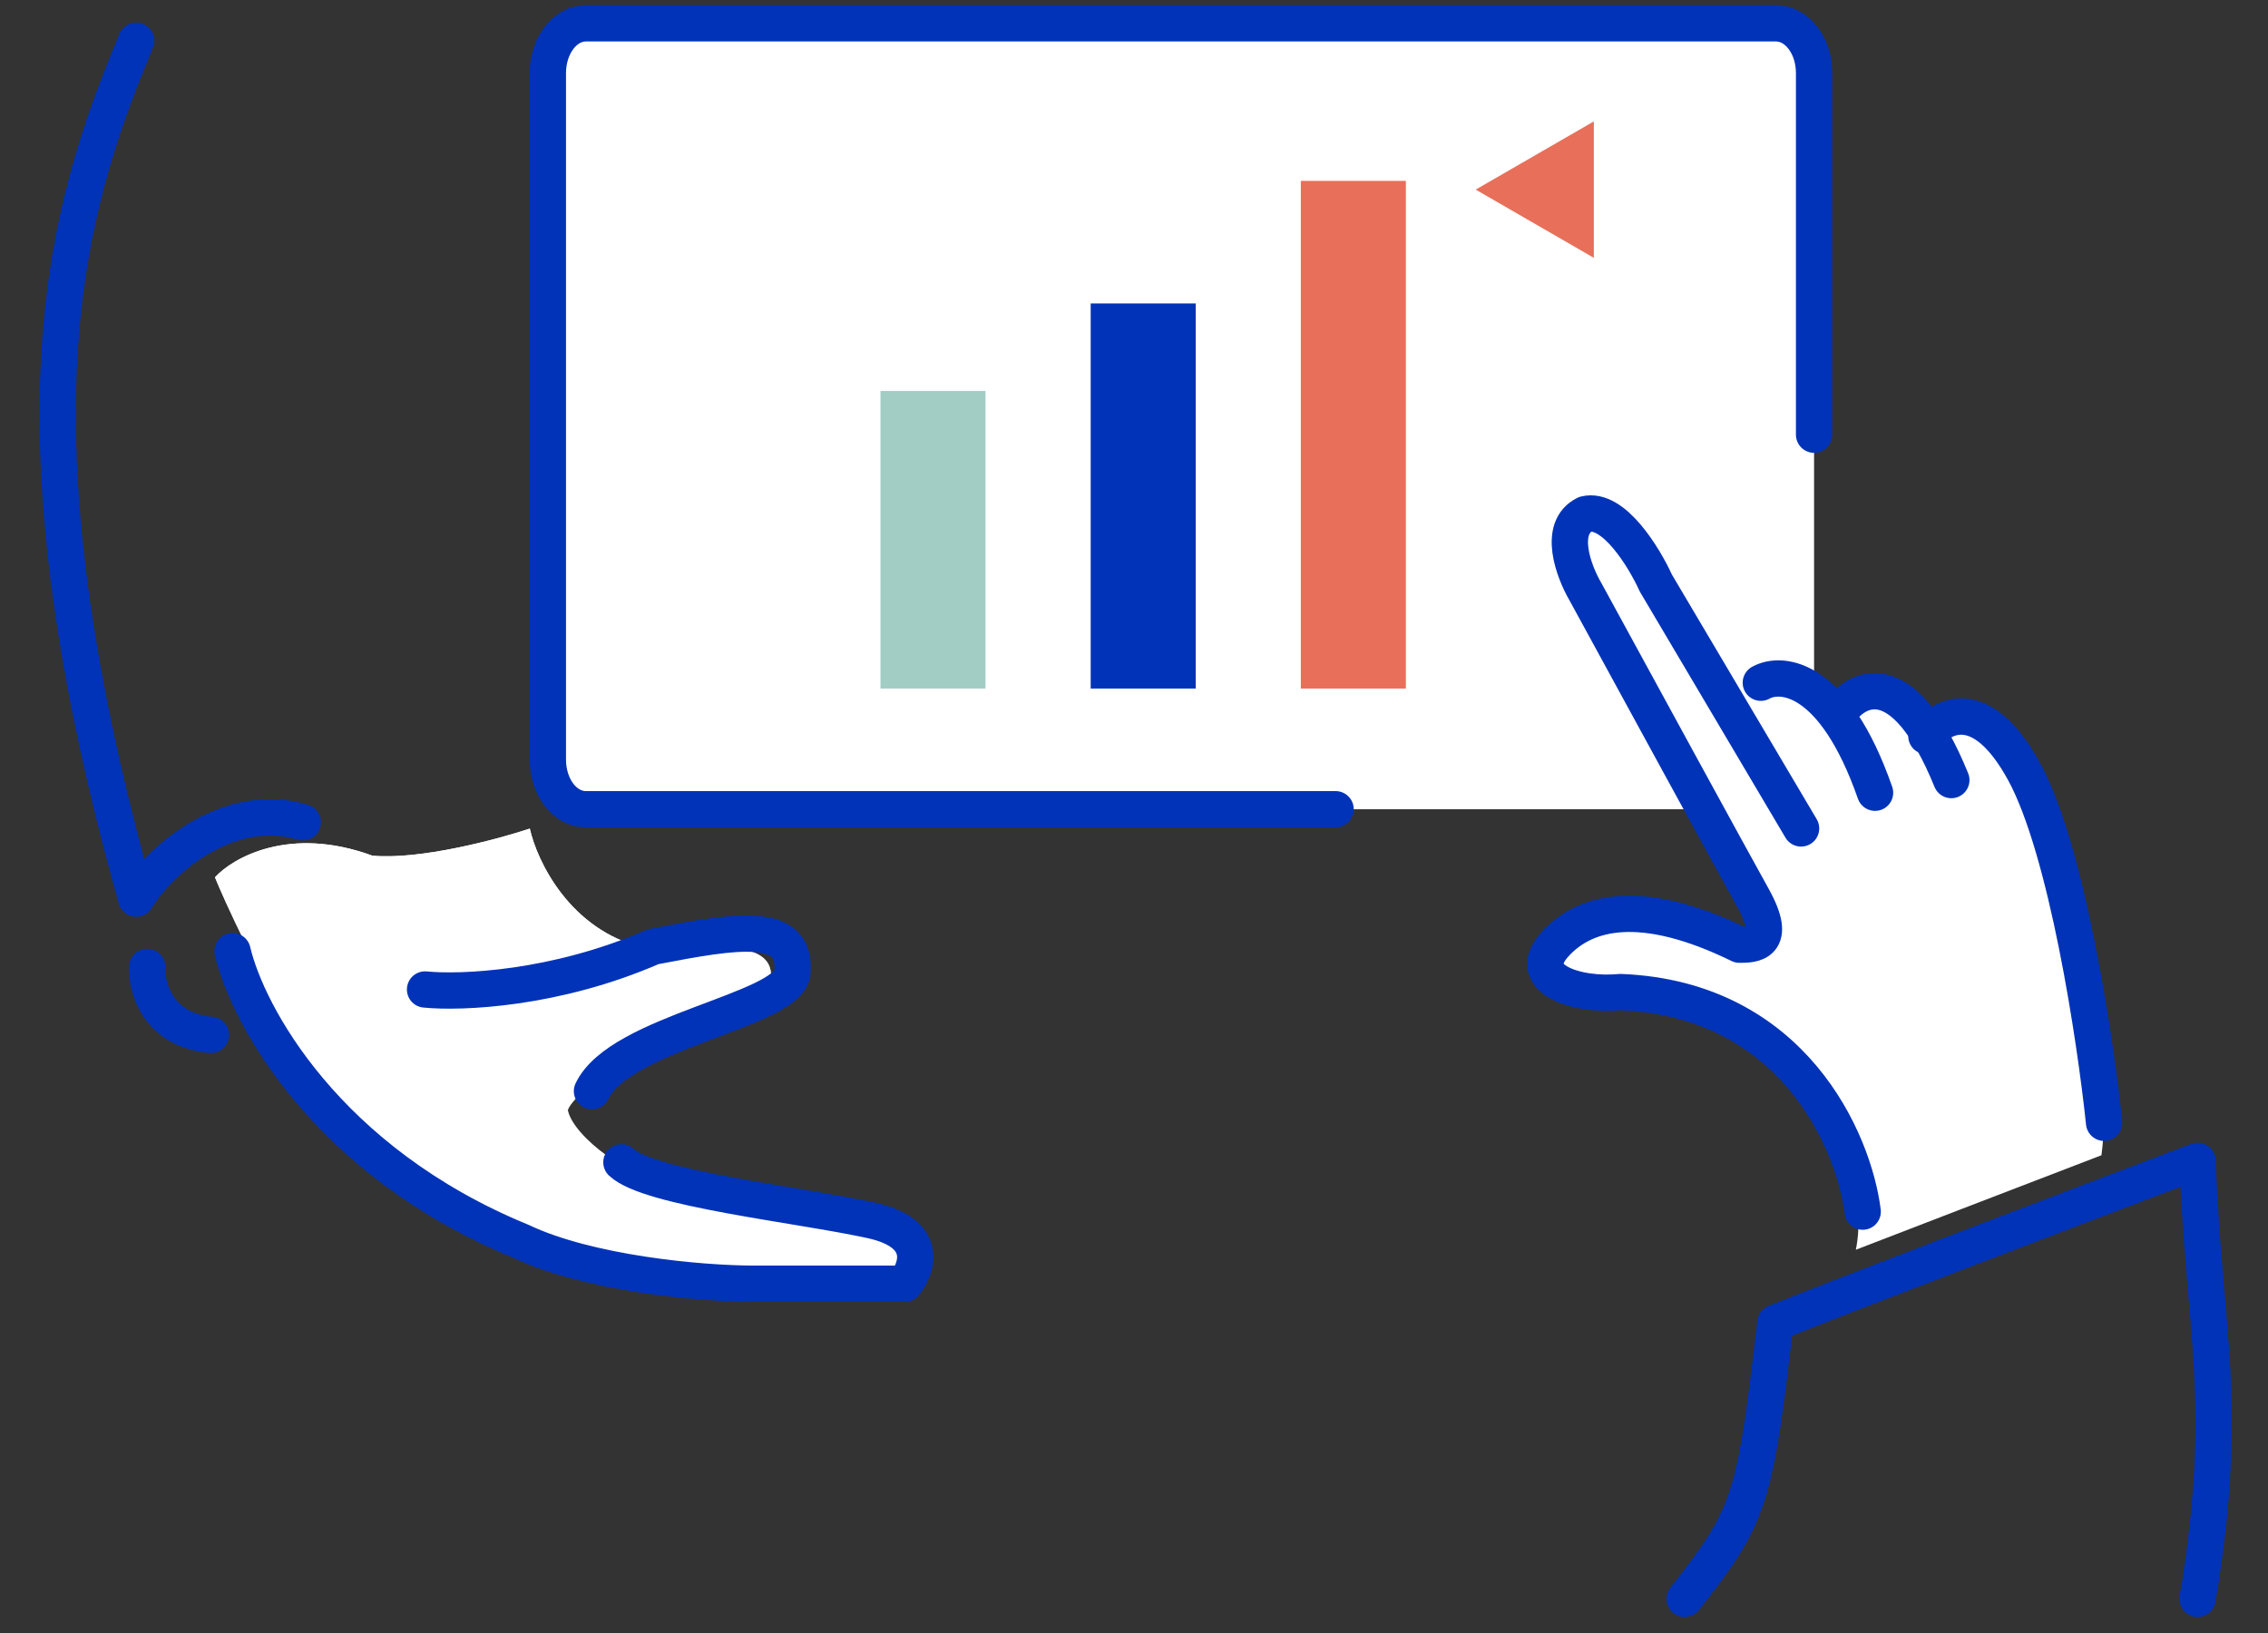
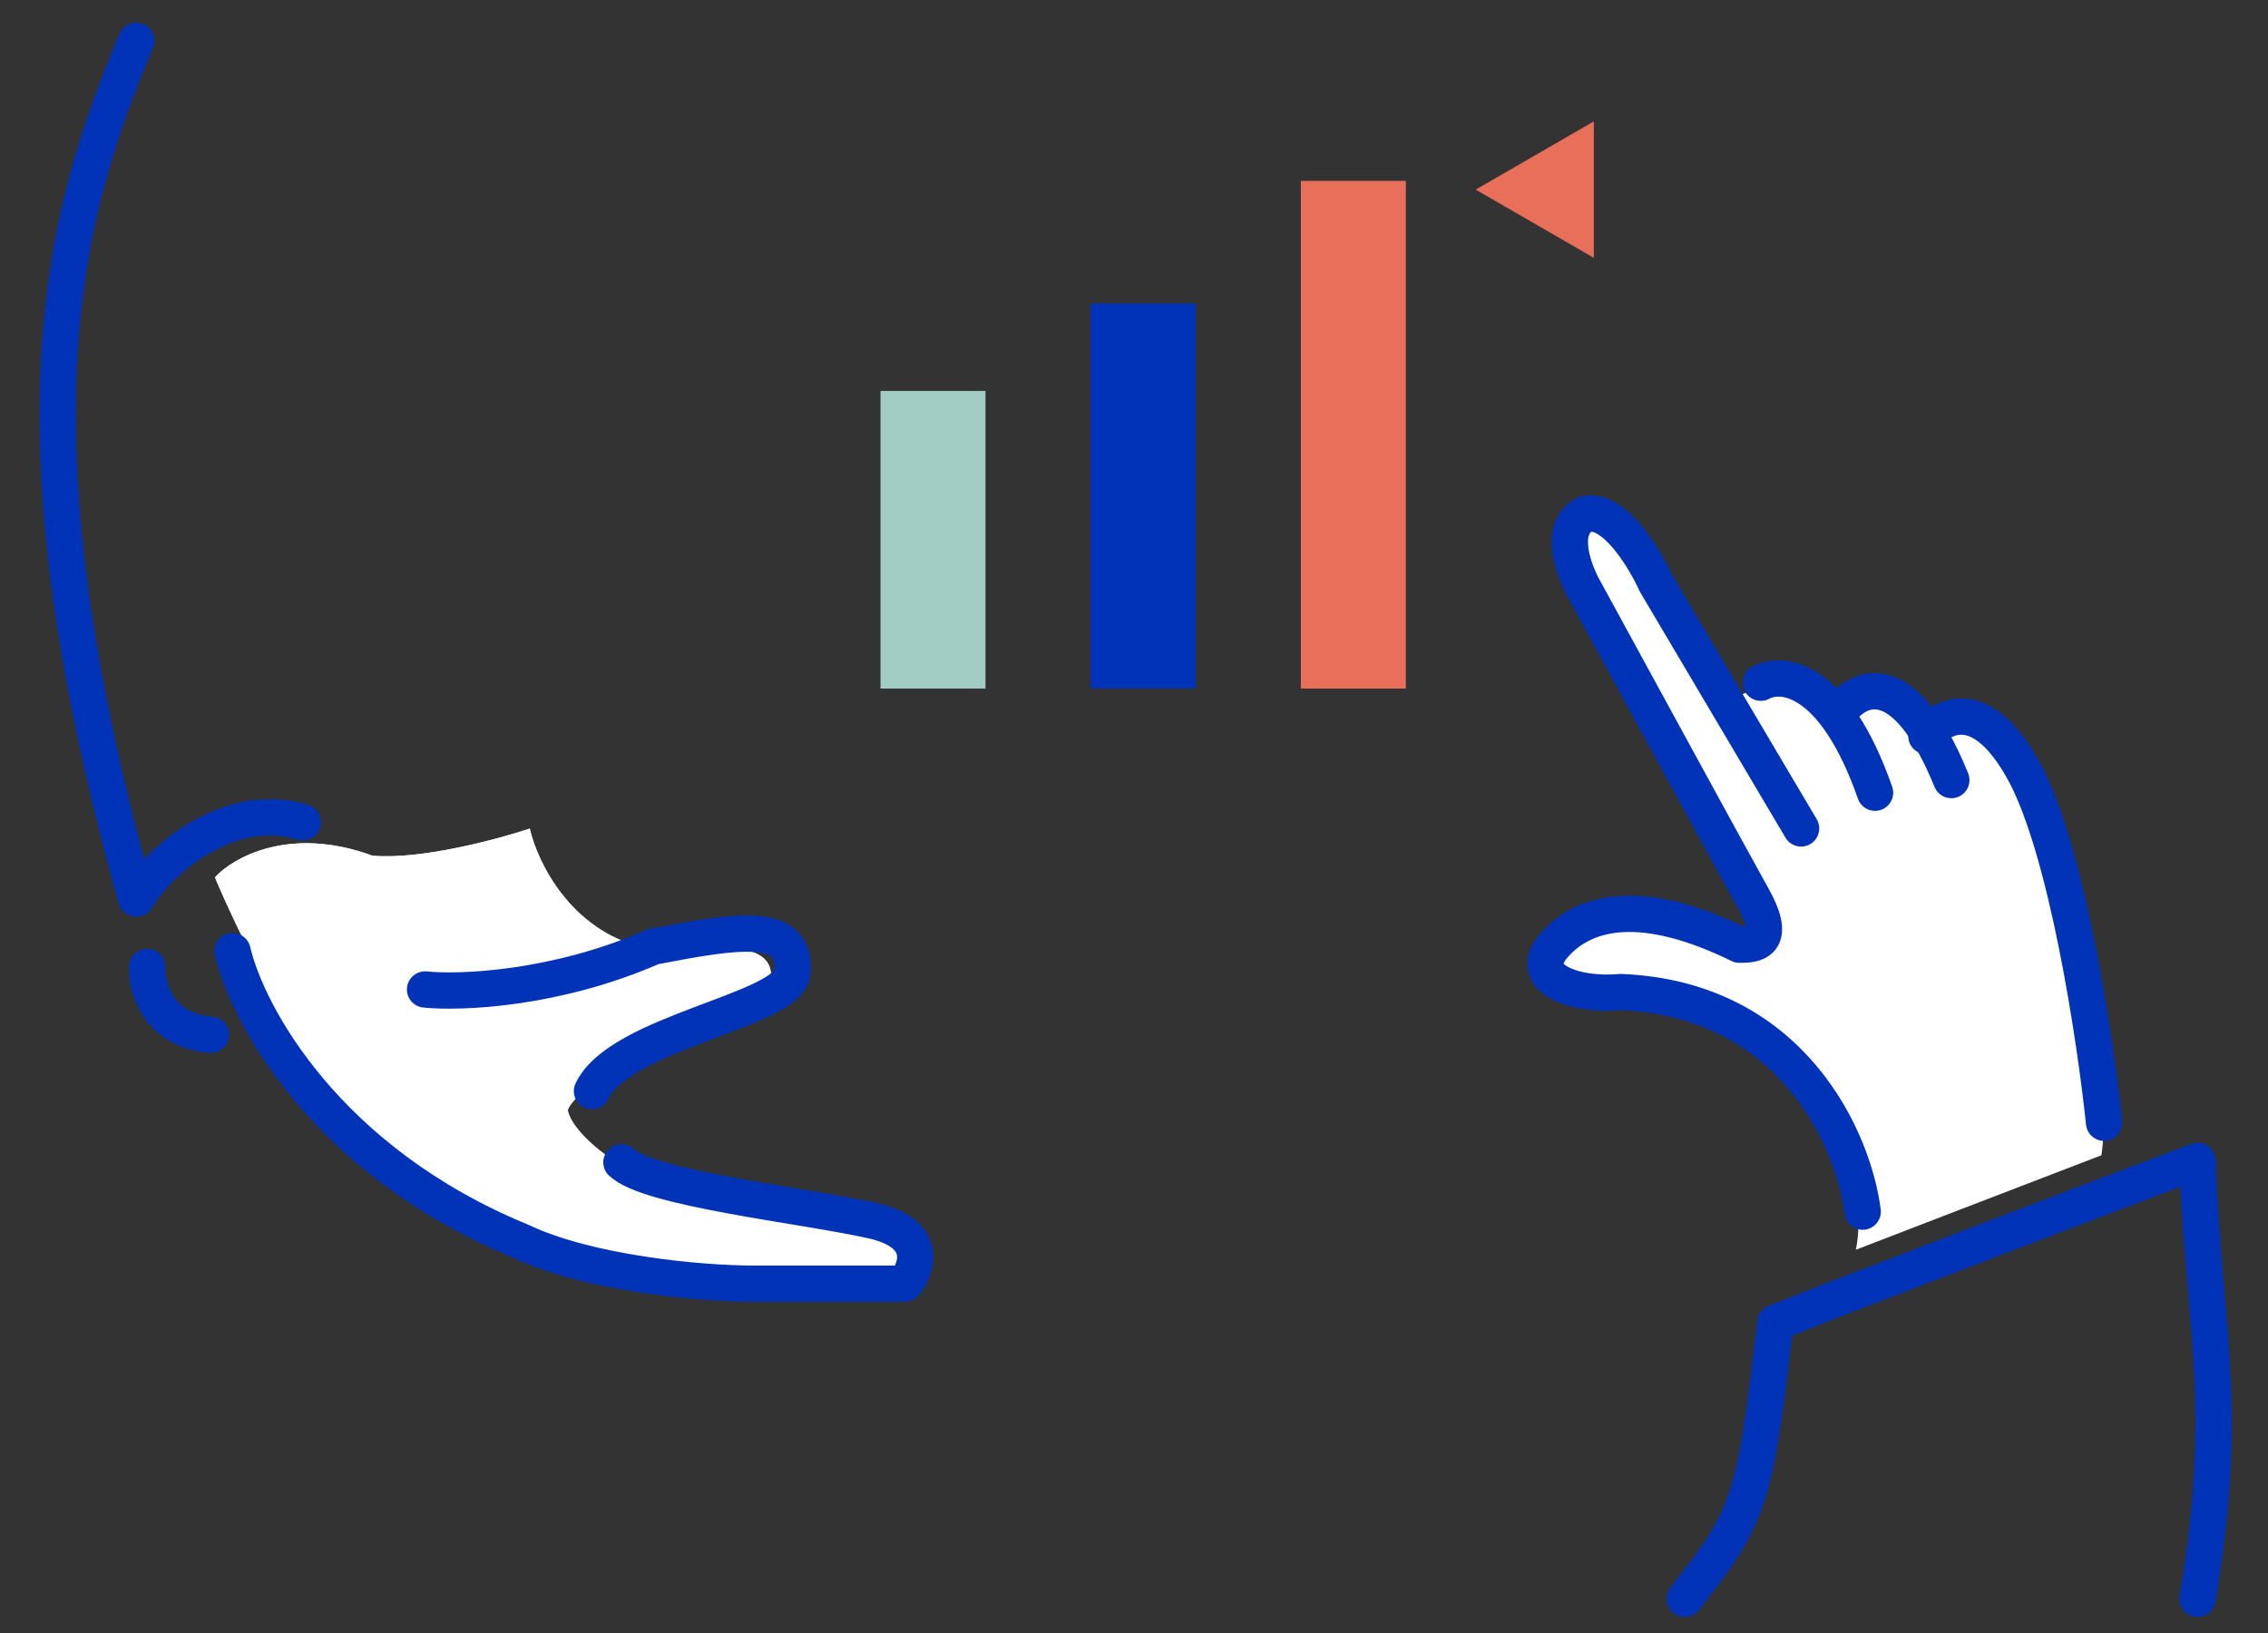
<svg xmlns="http://www.w3.org/2000/svg" width="125" height="90" viewBox="0 0 125 90" fill="none">
  <rect x="0" y="0" width="125" height="90" fill="#333333" stroke="none" />
  <path d="M20.523 47.159C15.976 45.488 12.845 47.258 11.848 48.352C12.047 48.849 12.685 50.321 13.643 52.23C15.138 59.391 20.523 62.971 25.31 66.551C32.49 71.324 42.362 70.728 46.55 70.728C50.739 70.728 49.542 70.429 50.439 68.639C49.243 66.849 38.473 65.059 36.678 65.059C34.883 65.059 31.592 62.672 31.293 61.181C31.532 60.465 33.587 58.894 34.584 58.197C36.877 57.501 41.644 55.811 42.362 54.617C43.26 51.634 39.669 52.23 35.481 52.23C31.413 51.276 29.598 47.457 29.199 45.667C27.404 46.264 23.156 47.398 20.523 47.159Z" fill="white" />
  <path d="M20.523 47.159C15.976 45.488 12.845 47.258 11.848 48.352C12.047 48.849 12.685 50.321 13.643 52.23C15.138 59.391 20.523 62.971 25.31 66.551C32.49 71.324 42.362 70.728 46.55 70.728C50.739 70.728 49.542 70.429 50.439 68.639C49.243 66.849 38.473 65.059 36.678 65.059C34.883 65.059 31.592 62.672 31.293 61.181C31.532 60.465 33.587 58.894 34.584 58.197C36.877 57.501 41.644 55.811 42.362 54.617C43.26 51.634 39.669 52.23 35.481 52.23C31.413 51.276 29.598 47.457 29.199 45.667C27.404 46.264 23.156 47.398 20.523 47.159Z" fill="url(#paint0_linear)" />
  <path d="M7.506 2.248C3.557 11.659 0.162 23.332 7.507 49.523C8.987 47.12 12.837 44.117 16.687 45.318" stroke="#0033B7" stroke-width="2" stroke-linecap="round" stroke-linejoin="round" />
  <path d="M8.112 53.29C8.062 54.429 8.694 56.773 11.625 57.034" stroke="#0033B7" stroke-width="2" stroke-linecap="round" stroke-linejoin="round" />
  <path d="M12.816 52.42C13.633 55.912 17.96 64.001 28.737 68.424C32.411 70.169 38.535 70.751 41.596 70.751C44.046 70.751 48.128 70.751 49.863 70.751C50.577 69.879 51.21 67.958 48.026 67.26C44.046 66.387 35.779 65.514 34.248 64.059" stroke="#0033B7" stroke-width="2" stroke-linecap="round" stroke-linejoin="round" />
  <path d="M23.426 54.534C25.368 54.73 30.602 54.534 36 52.174C40.6 51.29 43.974 50.7 43.667 53.649C43.36 55.714 34.16 56.893 32.626 60.137" stroke="#0033B7" stroke-width="2" stroke-linecap="round" stroke-linejoin="round" />
-   <rect x="30.195" y="1.285" width="69.787" height="43.316" fill="white" />
  <path d="M94.925 56.094C102.143 59.881 102.839 66.194 102.285 68.877C104.739 67.93 110.88 65.563 115.819 63.669C116.769 56.567 112.495 44.494 110.833 41.416C108.933 39.144 107.351 39.996 106.797 40.706C106.559 40.706 105.894 40.422 105.134 39.286C103.045 37.203 101.415 38.891 100.861 39.996L99.674 38.339C98.344 37.203 95.954 38.181 94.925 38.812L90.651 31.474C90.414 30.685 89.607 28.964 88.277 28.396C85.807 27.828 86.14 29.895 86.615 31L95.637 48.045C96.27 48.676 97.442 50.223 97.062 51.359C96.587 52.779 94.925 51.833 94.213 51.359C93.501 50.886 93.026 50.412 89.939 50.412C86.852 50.412 85.428 51.596 85.19 53.016C84.953 54.437 87.09 54.673 88.277 54.673C89.464 54.673 91.363 54.91 94.925 56.094Z" fill="white" />
  <path d="M94.925 56.094C102.143 59.881 102.839 66.194 102.285 68.877C104.739 67.93 110.88 65.563 115.819 63.669C116.769 56.567 112.495 44.494 110.833 41.416C108.933 39.144 107.351 39.996 106.797 40.706C106.559 40.706 105.894 40.422 105.134 39.286C103.045 37.203 101.415 38.891 100.861 39.996L99.674 38.339C98.344 37.203 95.954 38.181 94.925 38.812L90.651 31.474C90.414 30.685 89.607 28.964 88.277 28.396C85.807 27.828 86.14 29.895 86.615 31L95.637 48.045C96.27 48.676 97.442 50.223 97.062 51.359C96.587 52.779 94.925 51.833 94.213 51.359C93.501 50.886 93.026 50.412 89.939 50.412C86.852 50.412 85.428 51.596 85.19 53.016C84.953 54.437 87.09 54.673 88.277 54.673C89.464 54.673 91.363 54.91 94.925 56.094Z" fill="url(#paint1_linear)" />
  <path d="M97.047 37.627C98.213 36.981 101.105 37.288 103.343 43.69" stroke="#0033B7" stroke-width="2" stroke-linecap="round" stroke-linejoin="round" />
  <path d="M101.25 39.445C102.224 37.869 104.848 36.372 107.547 42.992" stroke="#0033B7" stroke-width="2" stroke-linecap="round" stroke-linejoin="round" />
  <path d="M102.662 66.778C102.177 62.902 98.829 55.055 89.318 54.676C86.892 54.913 83.981 53.964 85.679 52.065C87.377 50.167 90.532 49.455 95.87 52.065C96.597 52.065 98.053 52.065 96.597 49.455C95.433 47.367 89.966 37.352 87.378 32.606C86.731 31.499 85.826 29.094 87.378 28.335C88.93 27.955 90.613 30.708 91.26 32.132L99.266 45.658" stroke="#0033B7" stroke-width="2" stroke-linecap="round" stroke-linejoin="round" />
  <path d="M106.172 40.568C106.988 39.425 109.208 38.216 111.559 42.528C113.91 46.839 115.477 57.225 115.966 61.88" stroke="#0033B7" stroke-width="2" stroke-linecap="round" stroke-linejoin="round" />
  <path d="M92.848 88.117C96.489 83.5 96.709 82.668 97.849 72.902C101.078 71.587 114.708 66.406 121.12 63.98C121.436 73.293 122.931 77.273 121.12 88.117" stroke="#0033B7" stroke-width="2" stroke-linecap="round" stroke-linejoin="round" />
-   <path d="M99.982 23.957V4.027C99.982 2.501 99.036 1.285 97.885 1.285H32.292C31.126 1.285 30.195 2.522 30.195 4.027V41.858C30.195 43.384 31.126 44.6 32.292 44.6H73.611" stroke="#0033B7" stroke-width="2" stroke-miterlimit="10" stroke-linecap="round" />
  <rect x="60.113" y="37.948" width="21.225" height="5.789" transform="rotate(-90 60.113 37.948)" fill="#0033B7" />
  <rect x="71.695" y="37.948" width="27.979" height="5.789" transform="rotate(-90 71.695 37.948)" fill="#E86F5A" />
  <path d="M48.527 37.948L48.527 21.546L54.316 21.546L54.316 37.948L48.527 37.948Z" fill="#A2CDC5" />
  <path d="M81.332 10.45L87.844 6.69L87.844 14.21L81.332 10.45Z" fill="#E86F5A" />
  <defs>
    <linearGradient id="paint0_linear" x1="31.143" y1="45.667" x2="31.143" y2="70.752" gradientUnits="userSpaceOnUse">
      <stop stop-color="white" />
      <stop offset="1" stop-color="white" stop-opacity="0" />
    </linearGradient>
    <linearGradient id="paint1_linear" x1="100.563" y1="28.299" x2="100.563" y2="68.877" gradientUnits="userSpaceOnUse">
      <stop stop-color="white" />
      <stop offset="1" stop-color="white" stop-opacity="0" />
    </linearGradient>
  </defs>
</svg>